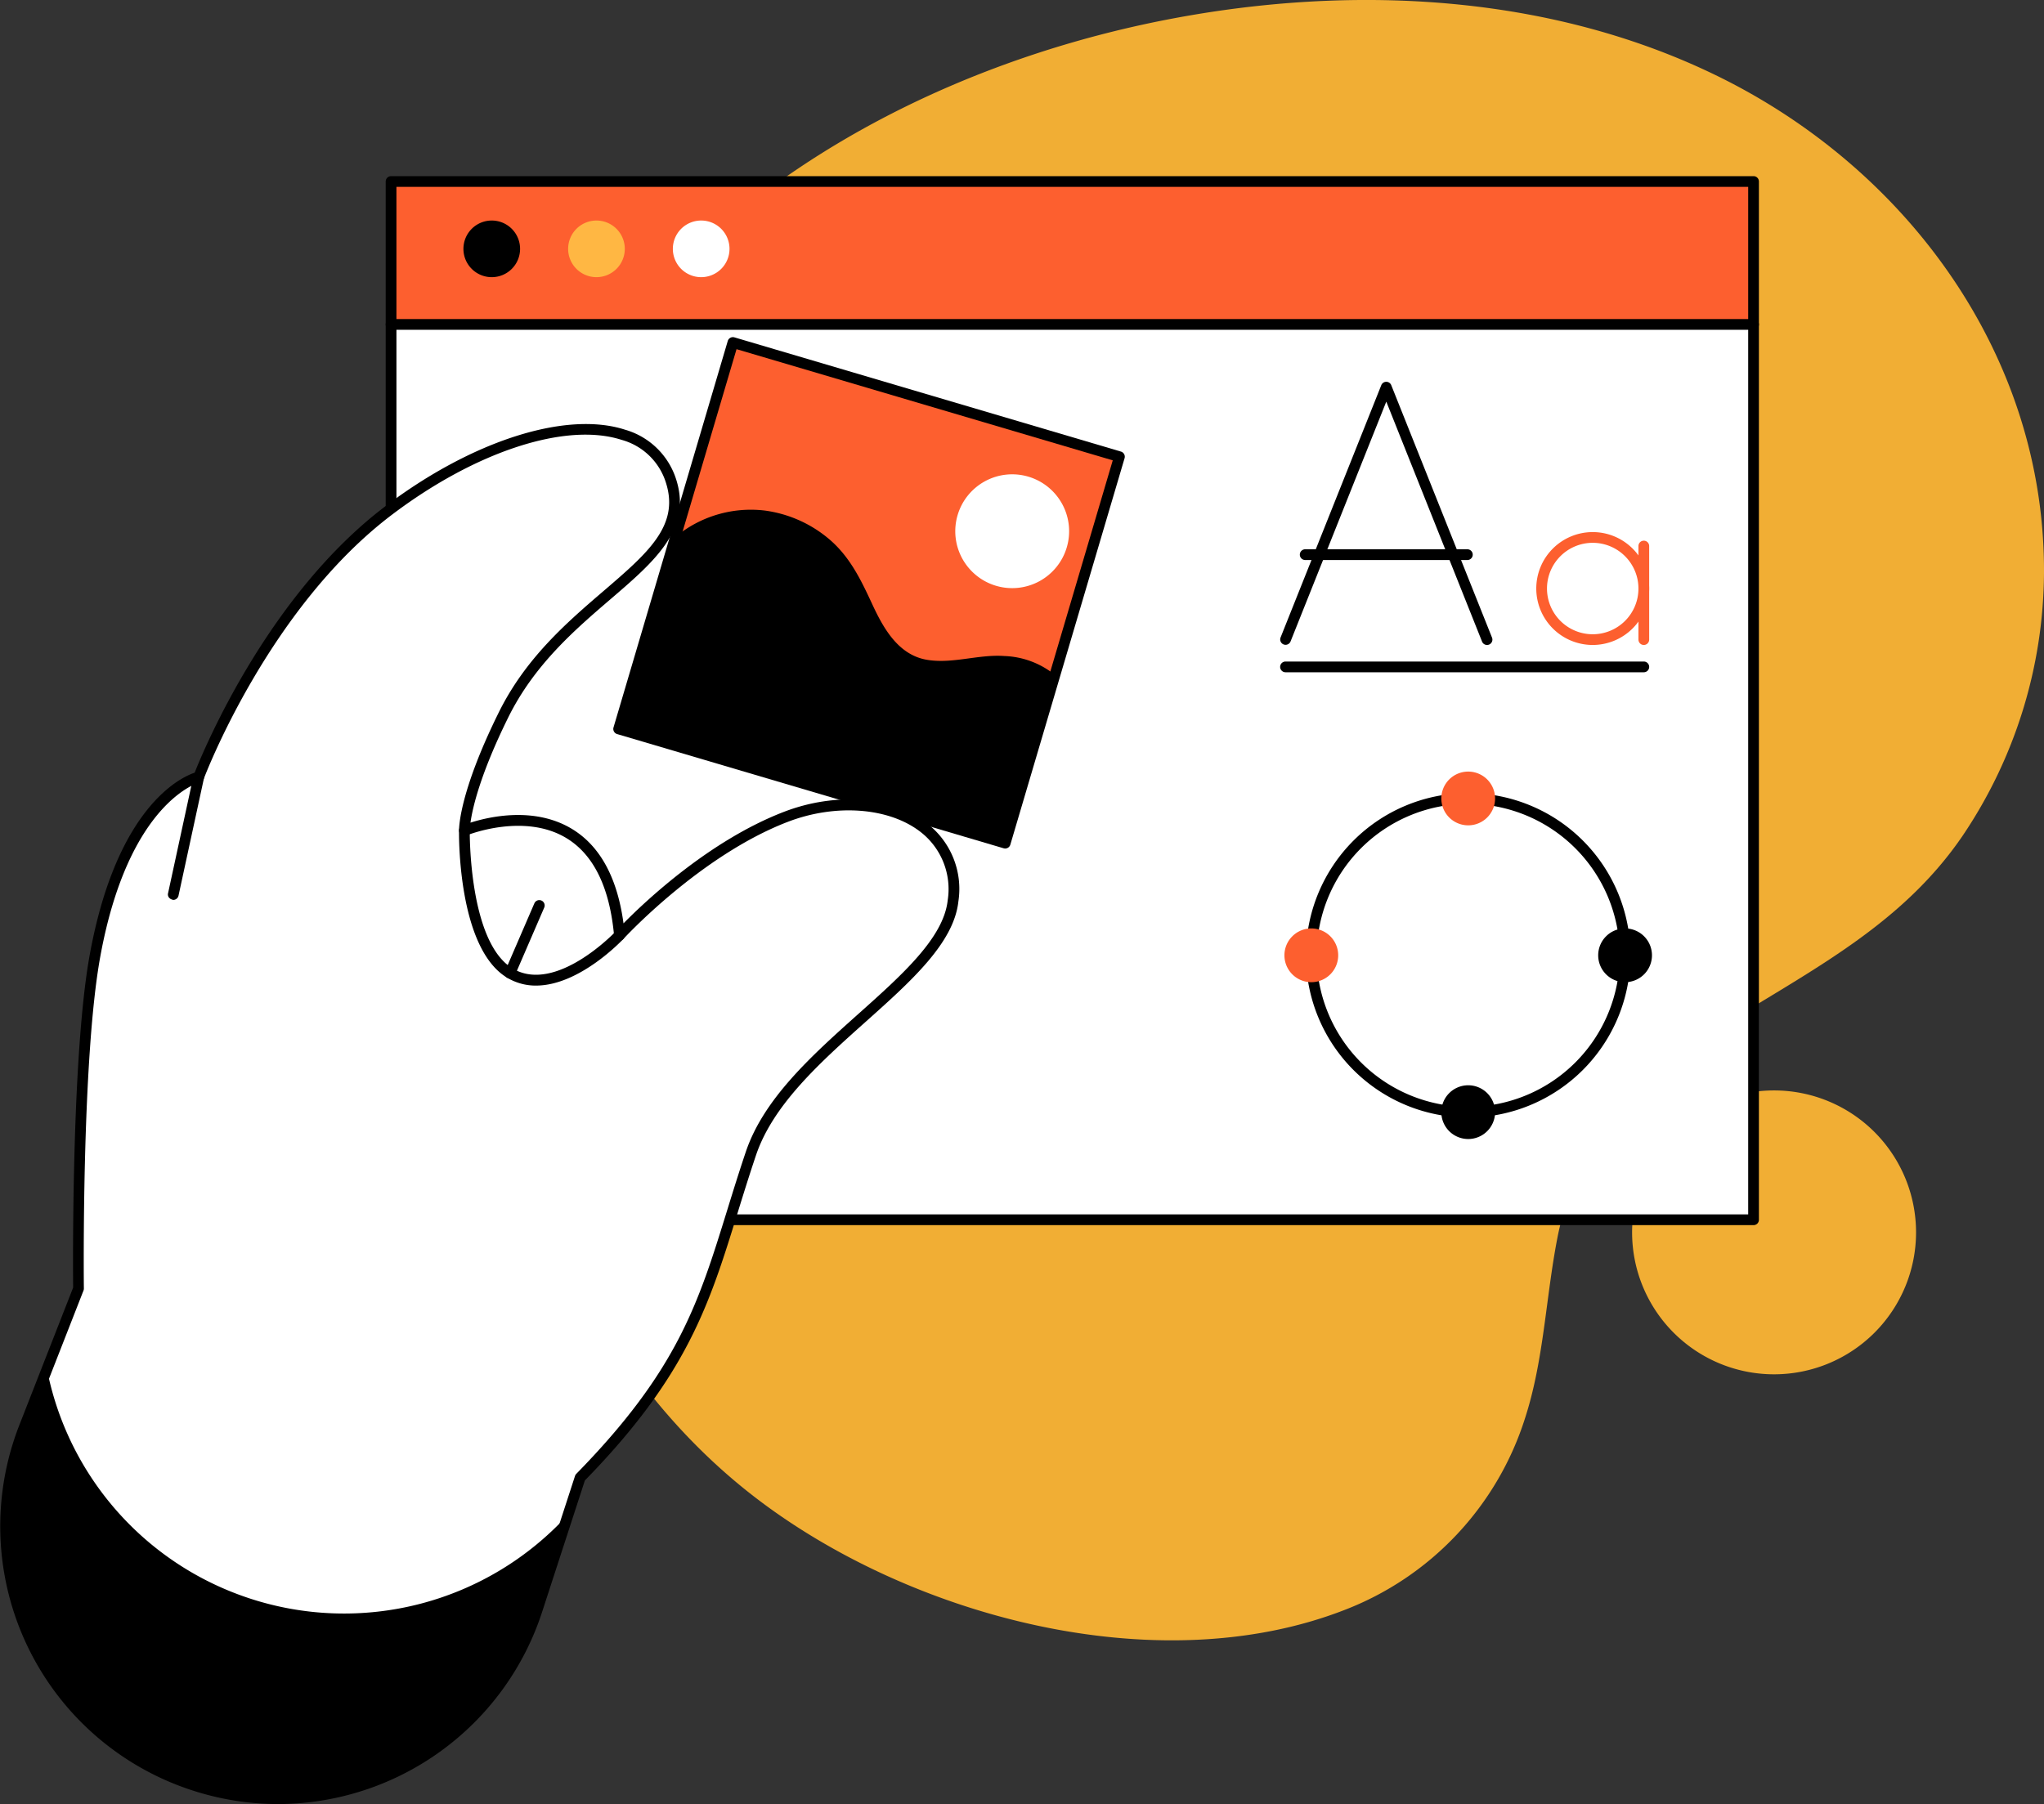
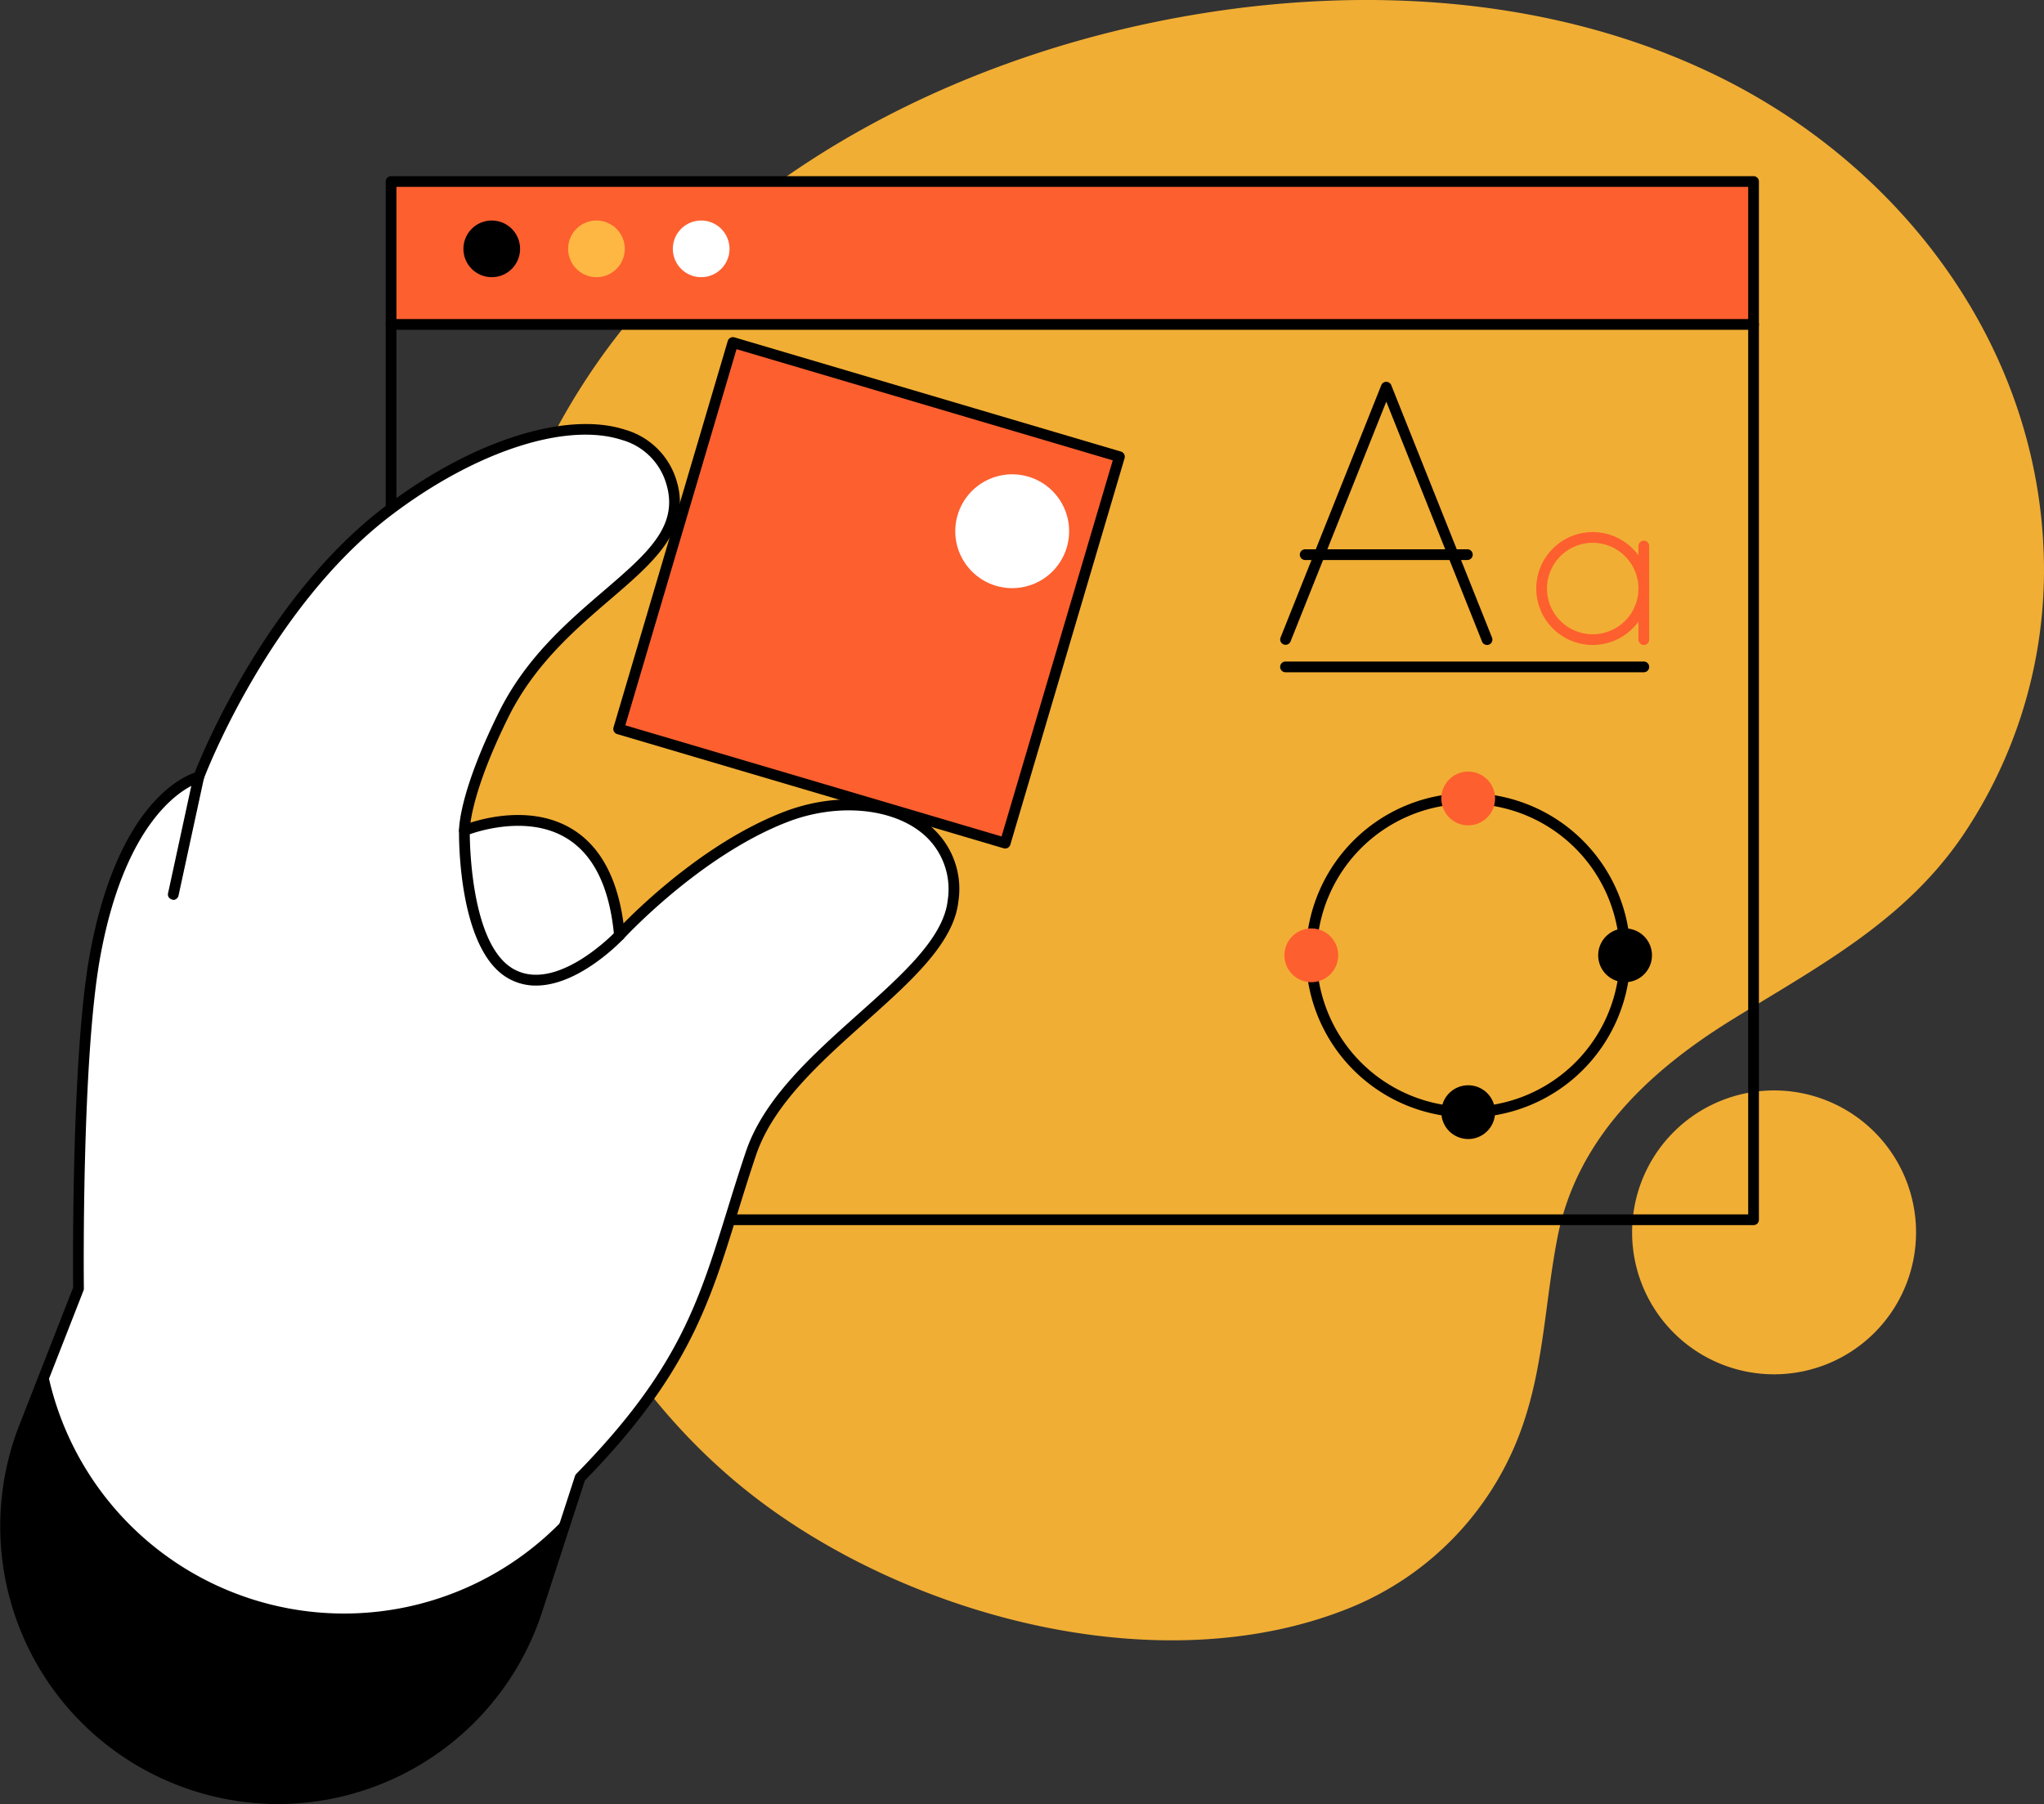
<svg xmlns="http://www.w3.org/2000/svg" id="Group_46" data-name="Group 46" width="299.458" height="264.371" viewBox="0 0 299.458 264.371">
  <rect x="0" y="0" width="299.458" height="264.371" fill="#333333" stroke="none" />
  <defs>
    <clipPath id="clip-path">
      <rect id="Rectangle_84" data-name="Rectangle 84" width="299.458" height="264.371" fill="none" />
    </clipPath>
  </defs>
  <g id="Group_45" data-name="Group 45" clip-path="url(#clip-path)">
    <path id="Path_185" data-name="Path 185" d="M90.152,49.545q-.476.62-.942,1.247C68.732,78.33,63.449,116.346,70.759,149.37c5.821,26.293,17.483,52.439,39.108,69.463C132.556,236.7,169.274,246.712,197,235.921a44.485,44.485,0,0,0,26.45-28.167c2.744-8.509,3.012-17.6,4.721-26.371,2.836-14.562,13.481-24.482,25.642-31.994,12.625-7.8,25.159-14.347,33.726-26.92a69.515,69.515,0,0,0,11.918-38.478c.166-31.783-19.989-59.34-48.126-72.99-23.5-11.4-50.843-13.177-76.593-8.812-32.151,5.45-64.412,21.077-84.586,47.356" fill="#f1ae34" />
    <path id="Path_186" data-name="Path 186" d="M239.112,180.594a20.8,20.8,0,1,0,20.8-20.8,20.8,20.8,0,0,0-20.8,20.8" fill="#f1ae34" />
-     <path id="Path_187" data-name="Path 187" d="M57.294,178.747H256.905V26.6H57.294Z" fill="#fff" />
+     <path id="Path_187" data-name="Path 187" d="M57.294,178.747V26.6H57.294Z" fill="#fff" />
    <path id="Path_188" data-name="Path 188" d="M57.294,47.546H256.906V26.6H57.294Z" fill="#fd5f2f" />
    <path id="Path_189" data-name="Path 189" d="M256.906,179.533H57.294a.786.786,0,0,1-.786-.786V26.6a.786.786,0,0,1,.786-.786H256.906a.785.785,0,0,1,.785.786V178.747a.785.785,0,0,1-.785.786M58.08,177.961H256.12V27.385H58.08Z" />
    <path id="Path_190" data-name="Path 190" d="M256.906,48.331H57.294a.786.786,0,0,1,0-1.572H256.906a.786.786,0,0,1,0,1.572" />
    <path id="Path_191" data-name="Path 191" d="M3.56,209.128l7.941-20.3s-.4-33.3,2.415-48.759c4.318-23.731,15.2-26.2,15.2-26.2s9.289-25.058,27.876-39.1c18.885-14.27,37.8-15.648,41.356-4.161,3.777,12.191-15.9,16.548-24.614,34.218-5.846,11.851-5.695,16.879-5.695,16.879s20.543-8.514,22.713,15.364c0,0,11.256-12.334,24.409-17.377,11.981-4.594,25.808.078,24.462,12.338-1.275,11.606-24.495,21.809-29.617,37.027-6.083,18.073-7.022,29.115-25.012,47.475L78.663,236a39.9,39.9,0,1,1-75.1-26.87" fill="#fff" />
    <path id="Path_192" data-name="Path 192" d="M36.357,234.163A44.315,44.315,0,0,1,6.88,200.642l-3.32,8.486A39.9,39.9,0,1,0,78.663,236l4.576-14.077a44.355,44.355,0,0,1-46.882,12.242" />
    <path id="Path_193" data-name="Path 193" d="M40.76,264.371a40.77,40.77,0,0,1-12.929-2.117,40.684,40.684,0,0,1-25-53.412l7.885-20.158c-.024-2.482-.267-33.937,2.429-48.756,3.935-21.627,13.253-25.979,15.376-26.7,1.251-3.179,10.673-26,28-39.088C69.178,64.574,82.93,60.187,91.549,62.962A11.048,11.048,0,0,1,99.1,70.375c2.237,7.219-3.26,11.94-9.625,17.406-5.249,4.507-11.2,9.616-15.034,17.392-4.14,8.392-5.228,13.325-5.514,15.381,2.68-.855,9.348-2.419,14.863.915,4.112,2.485,6.65,7.137,7.557,13.842,3.231-3.277,12.665-12.186,23.535-16.354,7.6-2.912,15.8-2.256,20.89,1.672a12.107,12.107,0,0,1,4.634,11.486c-.667,6.078-6.921,11.668-13.542,17.586-6.689,5.979-13.606,12.162-16.112,19.606-1.014,3.015-1.881,5.818-2.719,8.529-4.1,13.271-7.344,23.761-22.346,39.113l-6.271,19.292a40.764,40.764,0,0,1-38.651,28.13M3.56,209.128l.732.286a39.115,39.115,0,0,0,24.037,51.349,39.114,39.114,0,0,0,49.587-25.008l6.327-19.467a.783.783,0,0,1,.187-.307c14.846-15.152,17.887-24.991,22.1-38.609.841-2.72,1.711-5.533,2.731-8.566,2.638-7.838,9.713-14.161,16.555-20.277,6.39-5.711,12.425-11.106,13.026-16.586a10.6,10.6,0,0,0-4.031-10.07c-4.6-3.545-12.38-4.127-19.367-1.448-12.822,4.916-24,17.05-24.111,17.172a.786.786,0,0,1-1.363-.459c-.644-7.089-3-11.909-6.994-14.324-6.257-3.782-14.552-.419-14.635-.384a.786.786,0,0,1-1.087-.7c-.006-.213-.089-5.36,5.777-17.249C77,96.413,83.084,91.193,88.446,86.588c6.432-5.524,11.079-9.514,9.148-15.748a9.42,9.42,0,0,0-6.526-6.382c-8.15-2.625-21.338,1.669-33.6,10.937C39.28,89.135,29.942,113.9,29.85,114.144a.787.787,0,0,1-.563.494c-.1.023-10.446,2.752-14.6,25.572-2.766,15.207-2.406,48.276-2.4,48.608a.785.785,0,0,1-.054.3l-7.941,20.3Z" />
    <rect id="Rectangle_83" data-name="Rectangle 83" width="59.049" height="59.049" transform="matrix(0.283, -0.959, 0.959, 0.283, 90.638, 106.821)" fill="#fd5f2f" />
    <path id="Path_194" data-name="Path 194" d="M156.29,80.21a8.339,8.339,0,1,1-5.633-10.36,8.338,8.338,0,0,1,5.633,10.36" fill="#fff" />
-     <path id="Path_195" data-name="Path 195" d="M154.551,98.906a12.454,12.454,0,0,0-7.416-2.771c-3.8-.275-7.659,1.207-11.408.54-4.13-.735-6.307-4.613-7.922-8.1-1.7-3.661-3.333-7.1-6.509-9.719a18.323,18.323,0,0,0-9.289-4.044,17.292,17.292,0,0,0-13.054,3.873L90.638,106.82l56.628,16.736Z" />
    <path id="Path_196" data-name="Path 196" d="M147.266,124.342a.759.759,0,0,1-.222-.032L90.415,107.573a.785.785,0,0,1-.531-.976l16.737-56.628a.787.787,0,0,1,.976-.531l56.628,16.737a.786.786,0,0,1,.531.976L148.02,123.779a.784.784,0,0,1-.754.563M91.614,106.289l55.121,16.291,16.291-55.121-55.12-16.291Z" />
    <path id="Path_197" data-name="Path 197" d="M25.386,131.872c-.591-.11-.861-.528-.769-.952l3.728-17.215a.786.786,0,1,1,1.536.333l-3.728,17.214a.785.785,0,0,1-.767.62" />
-     <path id="Path_198" data-name="Path 198" d="M74.725,143.4A.786.786,0,0,1,74,142.3l4.294-9.936a.786.786,0,0,1,1.443.623l-4.295,9.937a.788.788,0,0,1-.721.474" />
    <path id="Path_199" data-name="Path 199" d="M78.541,144.43a8.133,8.133,0,0,1-4.217-1.141c-7.264-4.3-7.085-20.894-7.074-21.6a.786.786,0,0,1,1.572.025c0,.163-.179,16.381,6.3,20.22,6.331,3.75,14.964-5.315,15.051-5.407a.786.786,0,0,1,1.146,1.076c-.317.337-6.493,6.825-12.781,6.825" />
    <path id="Path_200" data-name="Path 200" d="M76.195,36.467a4.15,4.15,0,1,1-4.15-4.15,4.15,4.15,0,0,1,4.15,4.15" />
    <path id="Path_201" data-name="Path 201" d="M106.877,36.467a4.15,4.15,0,1,1-4.15-4.15,4.15,4.15,0,0,1,4.15,4.15" fill="#fff" />
    <path id="Path_202" data-name="Path 202" d="M91.536,36.467a4.15,4.15,0,1,1-4.15-4.15,4.15,4.15,0,0,1,4.15,4.15" fill="#ffb743" />
    <path id="Path_203" data-name="Path 203" d="M217.861,94.516a.786.786,0,0,1-.731-.495L203.1,58.855,189.065,94.021a.787.787,0,0,1-1.461-.583l14.763-36.994a.786.786,0,0,1,1.46,0L218.59,93.438a.787.787,0,0,1-.439,1.022.778.778,0,0,1-.29.056" />
    <path id="Path_204" data-name="Path 204" d="M214.978,82.065h-23.76a.786.786,0,0,1,0-1.572h23.76a.786.786,0,1,1,0,1.572" />
    <path id="Path_205" data-name="Path 205" d="M233.344,94.515a8.271,8.271,0,1,1,8.271-8.271,8.281,8.281,0,0,1-8.271,8.271m0-14.97a6.7,6.7,0,1,0,6.7,6.7,6.707,6.707,0,0,0-6.7-6.7" fill="#fd5f2f" />
    <path id="Path_206" data-name="Path 206" d="M240.829,94.515a.787.787,0,0,1-.787-.786V80.019a.786.786,0,0,1,1.573,0v13.71a.787.787,0,0,1-.786.786" fill="#fd5f2f" />
    <path id="Path_207" data-name="Path 207" d="M240.829,98.514H188.335a.786.786,0,1,1,0-1.572h52.494a.786.786,0,1,1,0,1.572" />
    <path id="Path_208" data-name="Path 208" d="M215.1,163.763a23.77,23.77,0,1,1,23.77-23.77,23.8,23.8,0,0,1-23.77,23.77m0-45.968a22.2,22.2,0,1,0,22.2,22.2,22.224,22.224,0,0,0-22.2-22.2" />
    <path id="Path_209" data-name="Path 209" d="M219.039,117.009a3.938,3.938,0,1,1-3.938-3.939,3.938,3.938,0,0,1,3.938,3.939" fill="#fd5f2f" />
    <path id="Path_210" data-name="Path 210" d="M219.039,162.977a3.938,3.938,0,1,1-3.938-3.939,3.938,3.938,0,0,1,3.938,3.939" />
    <path id="Path_211" data-name="Path 211" d="M238.084,143.932a3.939,3.939,0,1,1,3.939-3.939,3.938,3.938,0,0,1-3.939,3.939" />
    <path id="Path_212" data-name="Path 212" d="M192.116,143.932a3.939,3.939,0,1,1,3.938-3.939,3.939,3.939,0,0,1-3.938,3.939" fill="#fd5f2f" />
  </g>
</svg>